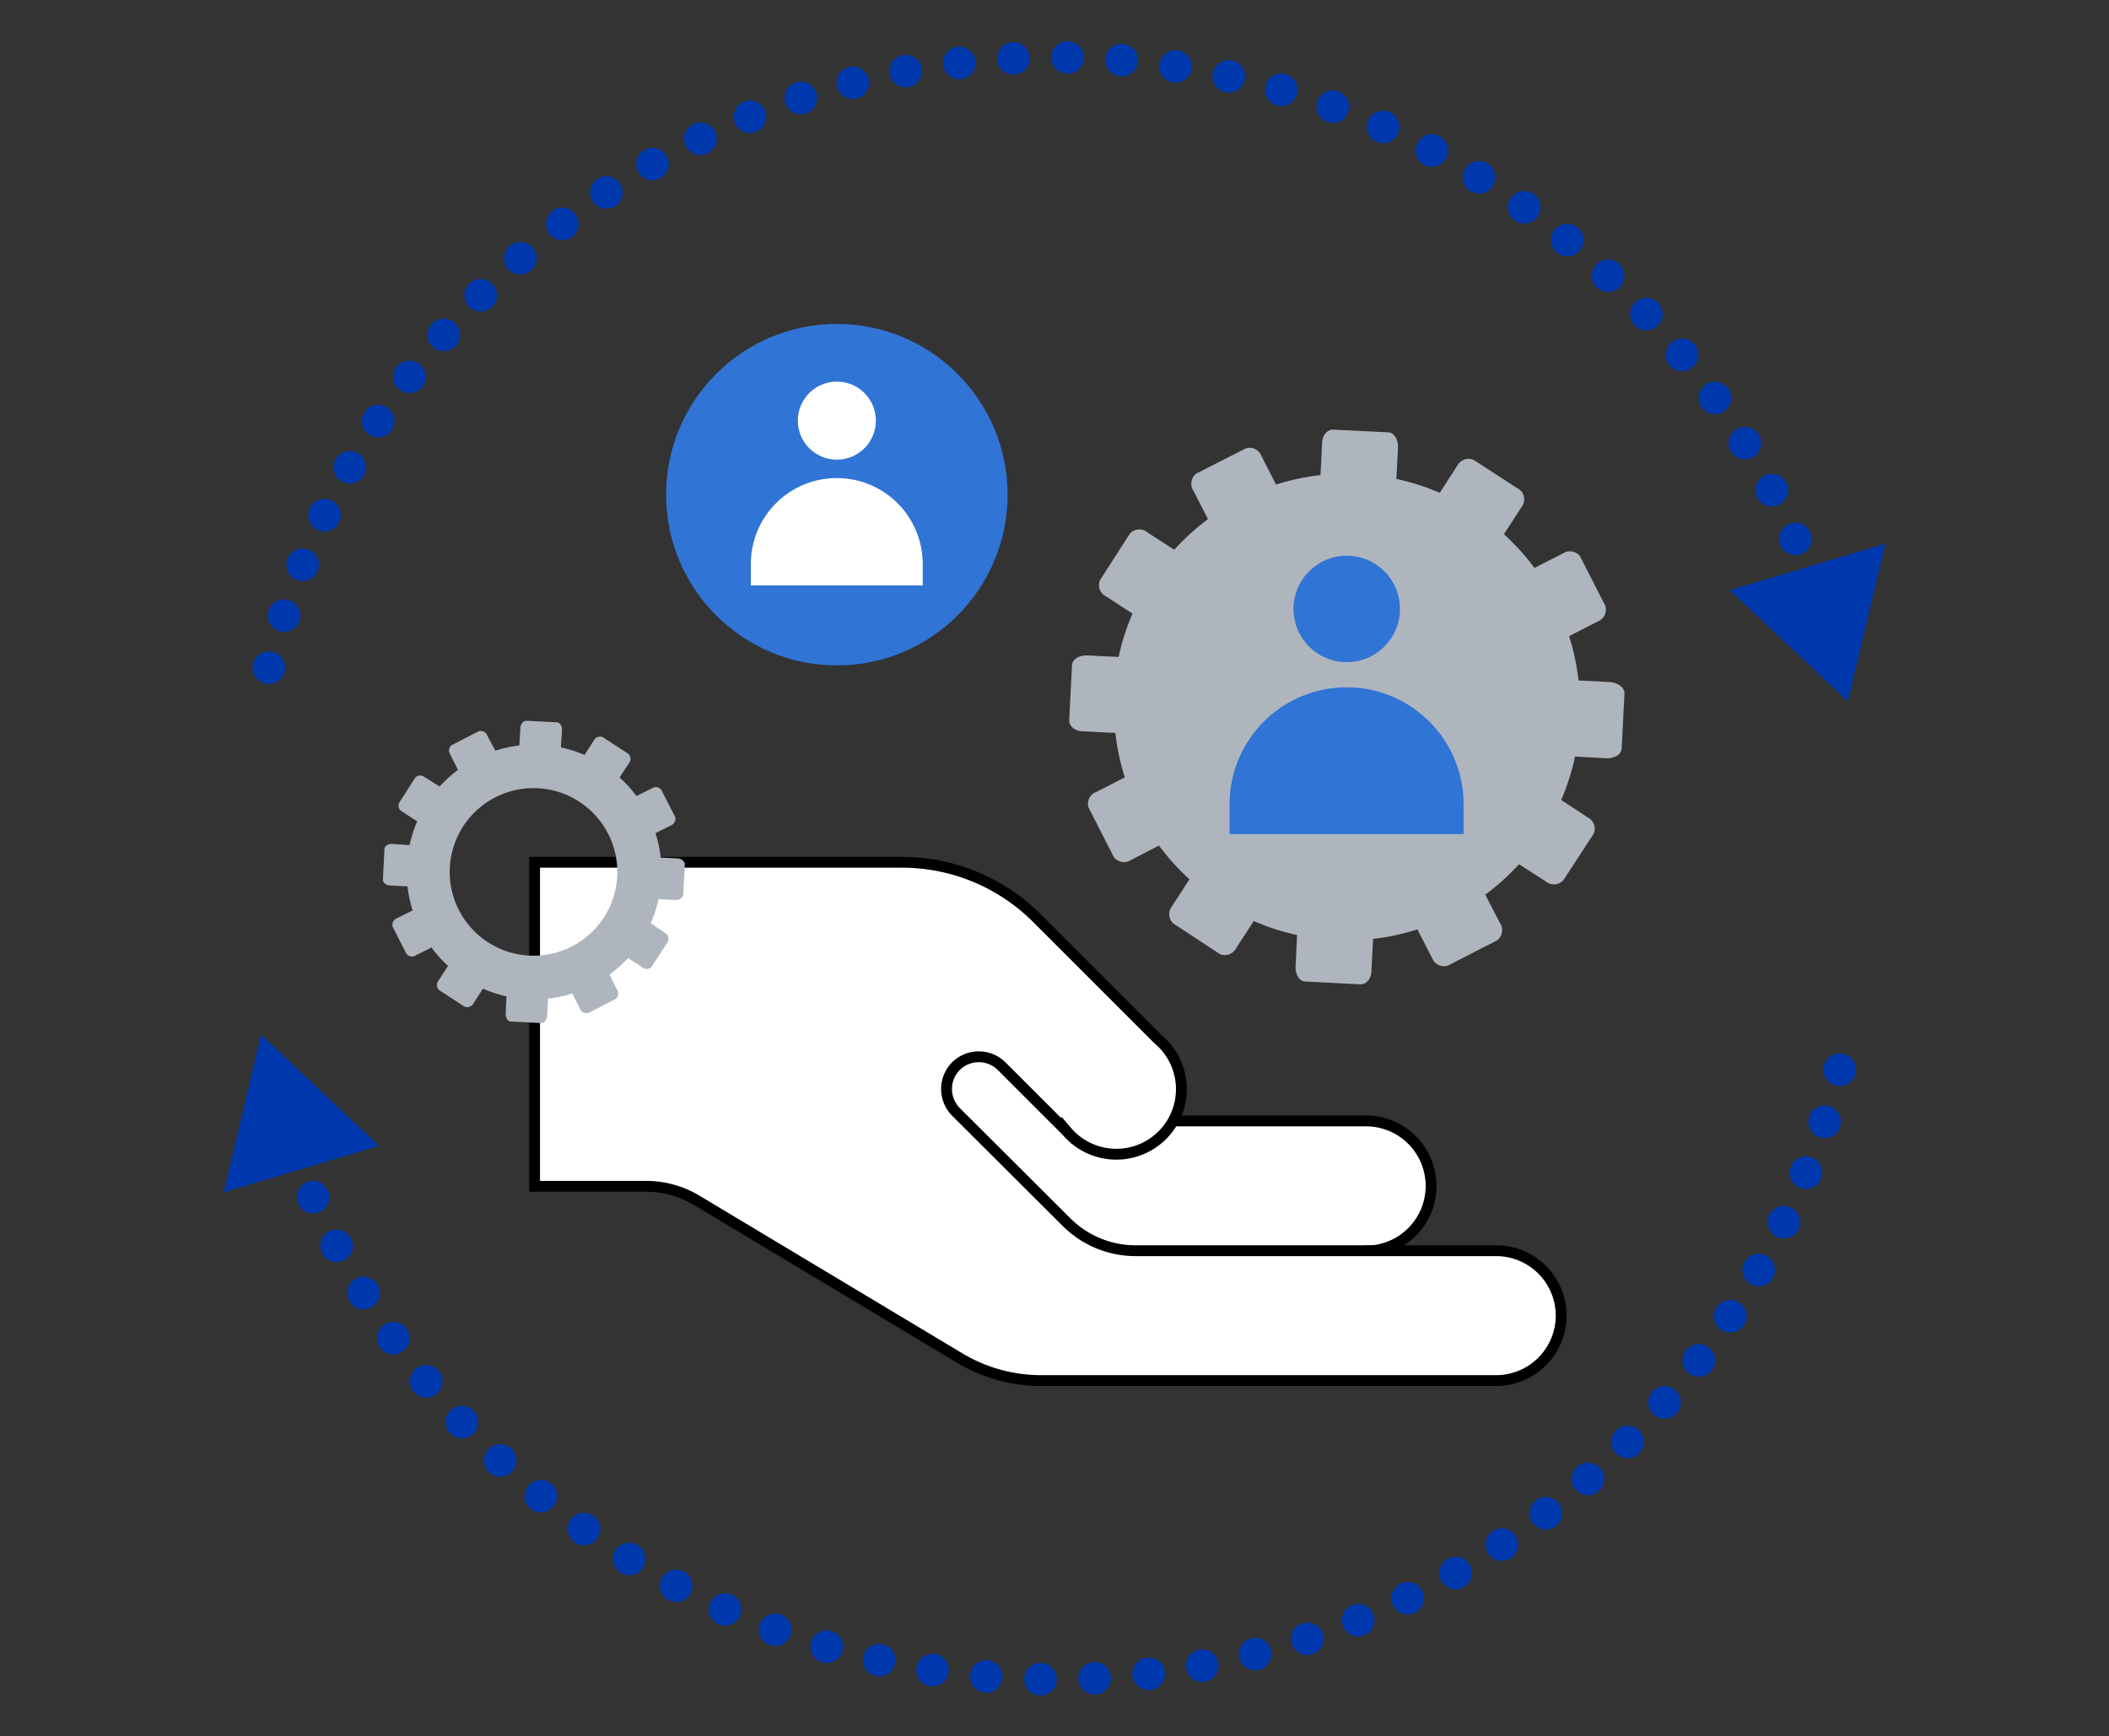
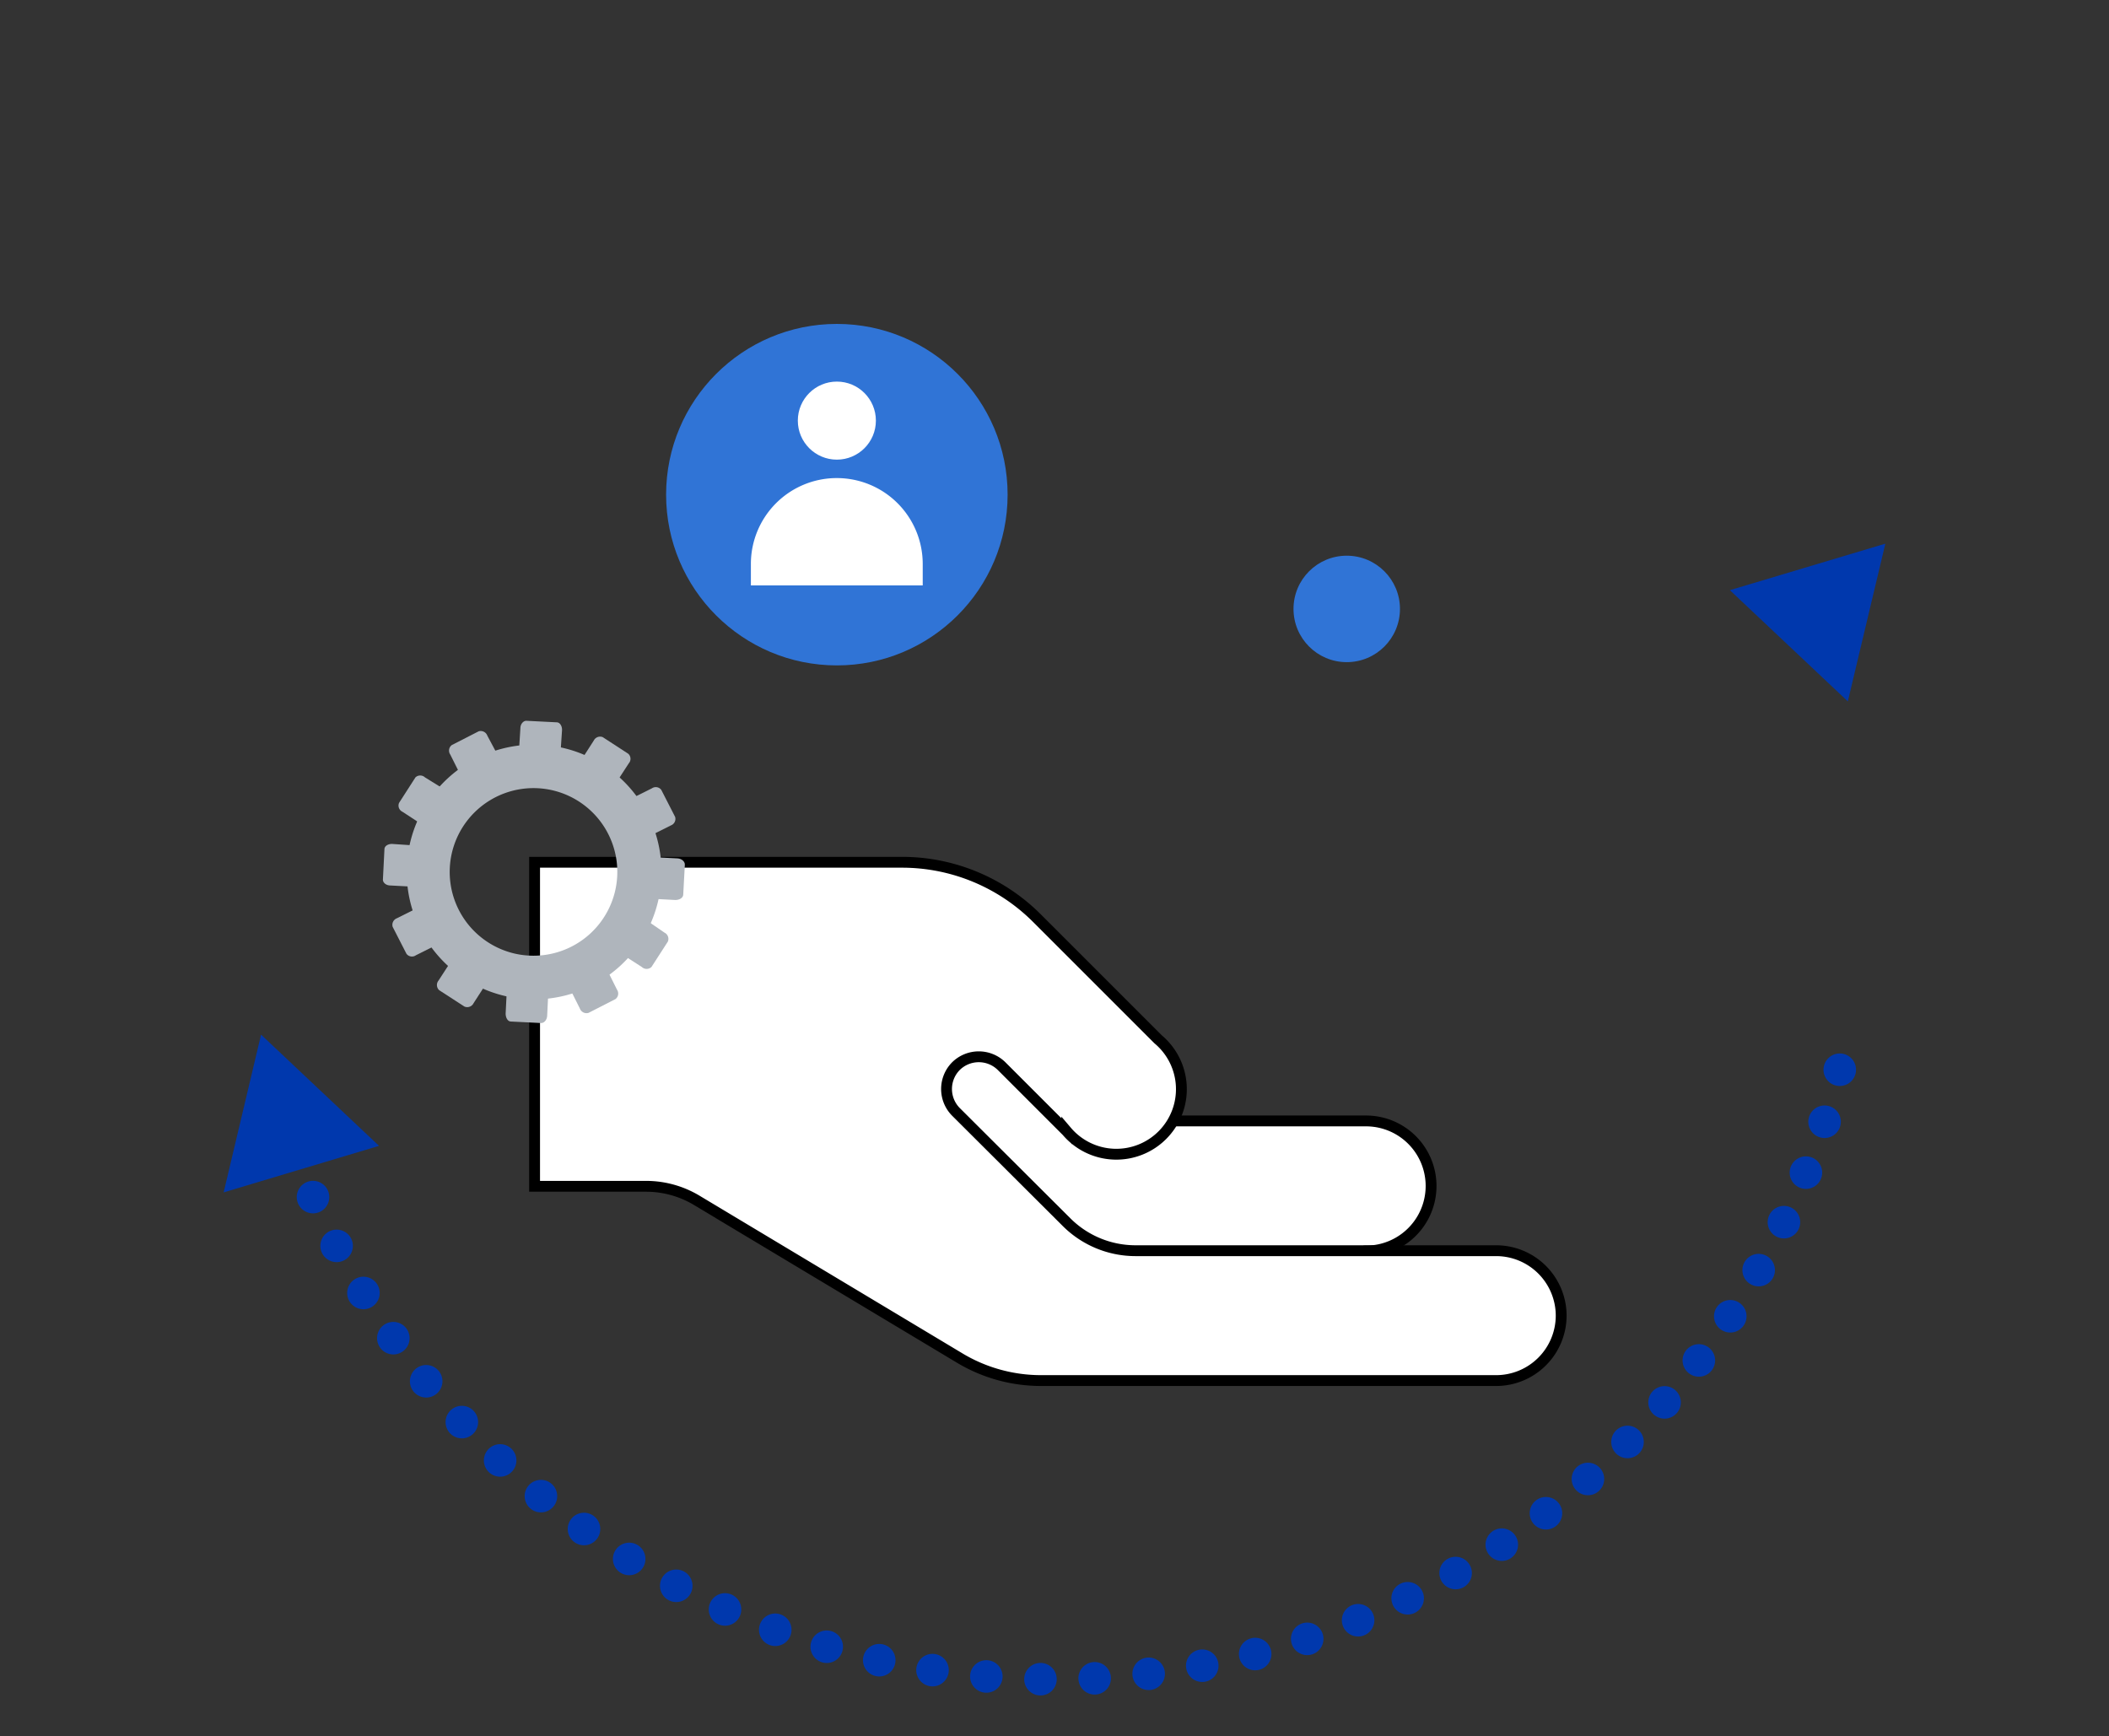
<svg xmlns="http://www.w3.org/2000/svg" id="Layer_1" data-name="Layer 1" viewBox="0 0 194.53 160.14">
  <rect x="0" y="0" width="194.53" height="160.14" fill="#333333" stroke="none" />
  <defs>
    <style>.cls-1,.cls-6{fill:#fff;}.cls-1{stroke:#000;stroke-miterlimit:10;}.cls-2{fill:none;stroke:#0038ad;stroke-linecap:round;stroke-linejoin:round;stroke-width:3px;stroke-dasharray:0 5;}.cls-3{fill:#0038ad;}.cls-4{fill:#afb5bc;}.cls-5{fill:#3074d6;}</style>
  </defs>
  <title>Stra-tical_Icons</title>
  <path class="cls-1" d="M121.45,120.53,126,115.4a6,6,0,0,0,0-12H100.79L84.34,85.51c.19.86-5.67,19.66-5.67,20.56l7.92,9.33,5.14,7.47Z" />
  <path class="cls-1" d="M144,121.37a6,6,0,0,0-6-6H104.71a9,9,0,0,1-6.33-2.63L88.16,102.55a3,3,0,0,1,0-4.19,3,3,0,0,1,4.24,0l6,6a6,6,0,1,0,8.42-8.49L95.63,84.68A17.59,17.59,0,0,0,83.2,79.54H49.31v29.89H59.59a9.09,9.09,0,0,1,4.6,1.25L88.4,125.2a14.56,14.56,0,0,0,7.65,2.15H138A6,6,0,0,0,144,121.37Z" />
-   <path class="cls-2" d="M167.48,54.35A74.78,74.78,0,0,0,24.08,64.7" />
  <polygon class="cls-3" points="173.9 50.15 170.44 64.7 159.56 54.44 173.9 50.15" />
  <path class="cls-2" d="M27,105.79A74.79,74.79,0,0,0,170.45,95.44" />
  <polygon class="cls-3" points="20.63 109.99 24.08 95.44 34.96 105.7 20.63 109.99" />
  <path class="cls-4" d="M51.69,69.61a.64.64,0,0,1-.56.69l-2.78-.14a.65.65,0,0,1-.49-.74L48,67.18c0-.4.28-.71.57-.69l2.78.14c.29,0,.51.34.49.74Z" />
  <path class="cls-4" d="M50.58,91.44a.65.65,0,0,0-.49-.74l-2.78-.13c-.29,0-.54.29-.56.68l-.11,2.24c0,.4.19.73.48.74l2.79.14c.29,0,.54-.29.56-.68Z" />
  <path class="cls-4" d="M46,69.83a.63.63,0,0,1-.14.87L43.33,72a.65.65,0,0,1-.8-.4l-1-2a.64.64,0,0,1,.14-.87l2.48-1.27a.65.65,0,0,1,.8.4Z" />
  <path class="cls-4" d="M55.91,89.29a.65.65,0,0,0-.8-.4l-2.47,1.27a.64.64,0,0,0-.15.88l1,2a.65.65,0,0,0,.8.39l2.48-1.27a.64.64,0,0,0,.14-.87Z" />
  <path class="cls-4" d="M41.09,72.88a.64.64,0,0,1,.31.83l-1.51,2.34a.65.65,0,0,1-.89.06l-1.88-1.23a.63.63,0,0,1-.31-.82l1.51-2.35a.64.64,0,0,1,.88,0Z" />
  <path class="cls-4" d="M59.44,84.76a.64.64,0,0,0-.88,0L57,87.15a.65.65,0,0,0,.32.84l1.88,1.21a.65.65,0,0,0,.89,0l1.51-2.34a.64.64,0,0,0-.31-.83Z" />
  <path class="cls-4" d="M38.4,78c.4,0,.71.27.69.56L39,81.3a.66.66,0,0,1-.74.5L36,81.68c-.39,0-.7-.27-.68-.56l.14-2.78c0-.3.34-.51.74-.49Z" />
  <path class="cls-4" d="M60.24,79.07c-.4,0-.73.2-.74.49l-.14,2.78c0,.29.29.55.68.56l2.25.12c.39,0,.72-.2.73-.49l.15-2.78c0-.29-.3-.55-.69-.57Z" />
  <path class="cls-4" d="M38.62,83.7a.63.63,0,0,1,.87.14l1.27,2.48a.65.65,0,0,1-.4.8l-2,1a.63.63,0,0,1-.87-.14l-1.27-2.48a.65.65,0,0,1,.4-.8Z" />
  <path class="cls-4" d="M58.08,73.74a.65.65,0,0,0-.4.8L59,77a.65.65,0,0,0,.88.14l2-1a.64.64,0,0,0,.39-.79L61,72.87a.63.63,0,0,0-.87-.15Z" />
  <path class="cls-4" d="M41.67,88.57c.22-.34.59-.48.83-.32l2.34,1.51a.66.66,0,0,1,.06.89l-1.22,1.89a.65.65,0,0,1-.84.31l-2.33-1.51a.65.65,0,0,1-.06-.89Z" />
  <path class="cls-4" d="M53.55,70.21a.64.64,0,0,0,.06.89l2.33,1.51a.64.64,0,0,0,.83-.31L58,70.41a.63.63,0,0,0-.05-.88L55.6,68a.65.65,0,0,0-.83.31Z" />
  <path class="cls-4" d="M49.82,68.7A11.75,11.75,0,1,0,61,81,11.73,11.73,0,0,0,49.82,68.7Zm-1,19.45a7.73,7.73,0,1,1,8.11-7.33A7.73,7.73,0,0,1,48.83,88.15Z" />
-   <path class="cls-4" d="M148.54,62.92l-2.94-.15a21.24,21.24,0,0,0-.87-4.09l2.62-1.34a1.18,1.18,0,0,0,.72-1.46l-2.32-4.55a1.18,1.18,0,0,0-1.61-.27l-2.6,1.33a21.88,21.88,0,0,0-2.82-3.11l1.59-2.46a1.17,1.17,0,0,0-.1-1.62l-4.29-2.78a1.2,1.2,0,0,0-1.53.58l-1.59,2.46a21.36,21.36,0,0,0-4-1.28l.15-2.94c0-.72-.36-1.33-.9-1.36l-5.1-.25c-.53,0-1,.53-1,1.26l-.15,2.93a21.51,21.51,0,0,0-4.1.88l-1.34-2.62a1.16,1.16,0,0,0-1.45-.72l-4.56,2.32a1.19,1.19,0,0,0-.26,1.61l1.33,2.6a21.35,21.35,0,0,0-3.11,2.82l-2.46-1.59a1.17,1.17,0,0,0-1.62.09l-2.77,4.3A1.16,1.16,0,0,0,102,55l2.46,1.6a21.5,21.5,0,0,0-1.28,4l-2.94-.14c-.72,0-1.33.36-1.36.9l-.26,5.1c0,.53.54,1,1.26,1l3,.15a21.5,21.5,0,0,0,.87,4.1l-2.62,1.34a1.15,1.15,0,0,0-.72,1.45l2.32,4.55a1.18,1.18,0,0,0,1.61.27L106.9,78a22.43,22.43,0,0,0,2.81,3.11l-1.59,2.46a1.17,1.17,0,0,0,.11,1.62L112.51,88a1.17,1.17,0,0,0,1.53-.57l1.6-2.47a20.8,20.8,0,0,0,4,1.29l-.14,2.94c0,.72.35,1.33.89,1.35l5.11.26c.53,0,1-.53,1-1.25l.15-2.94a21.41,21.41,0,0,0,4.09-.88l1.34,2.62a1.2,1.2,0,0,0,1.46.73l4.55-2.34a1.17,1.17,0,0,0,.26-1.6L137,82.53a21.87,21.87,0,0,0,3.11-2.81l2.46,1.58a1.18,1.18,0,0,0,1.63-.1L147,76.91a1.17,1.17,0,0,0-.57-1.52L144,73.79a21.36,21.36,0,0,0,1.28-4l2.95.16c.72,0,1.33-.37,1.35-.91l.26-5.1C149.83,63.42,149.26,63,148.54,62.92Z" />
-   <path class="cls-5" d="M124.22,63.4a10.8,10.8,0,0,0-10.81,10.8v2.74H135V74.2A10.79,10.79,0,0,0,124.22,63.4Z" />
  <circle class="cls-5" cx="124.22" cy="56.17" r="4.91" />
  <circle class="cls-5" cx="77.19" cy="45.63" r="15.75" />
  <path class="cls-6" d="M77.19,44.1A7.92,7.92,0,0,0,69.26,52v2H85.11V52A7.92,7.92,0,0,0,77.19,44.1Z" />
  <circle class="cls-6" cx="77.19" cy="38.8" r="3.6" />
</svg>